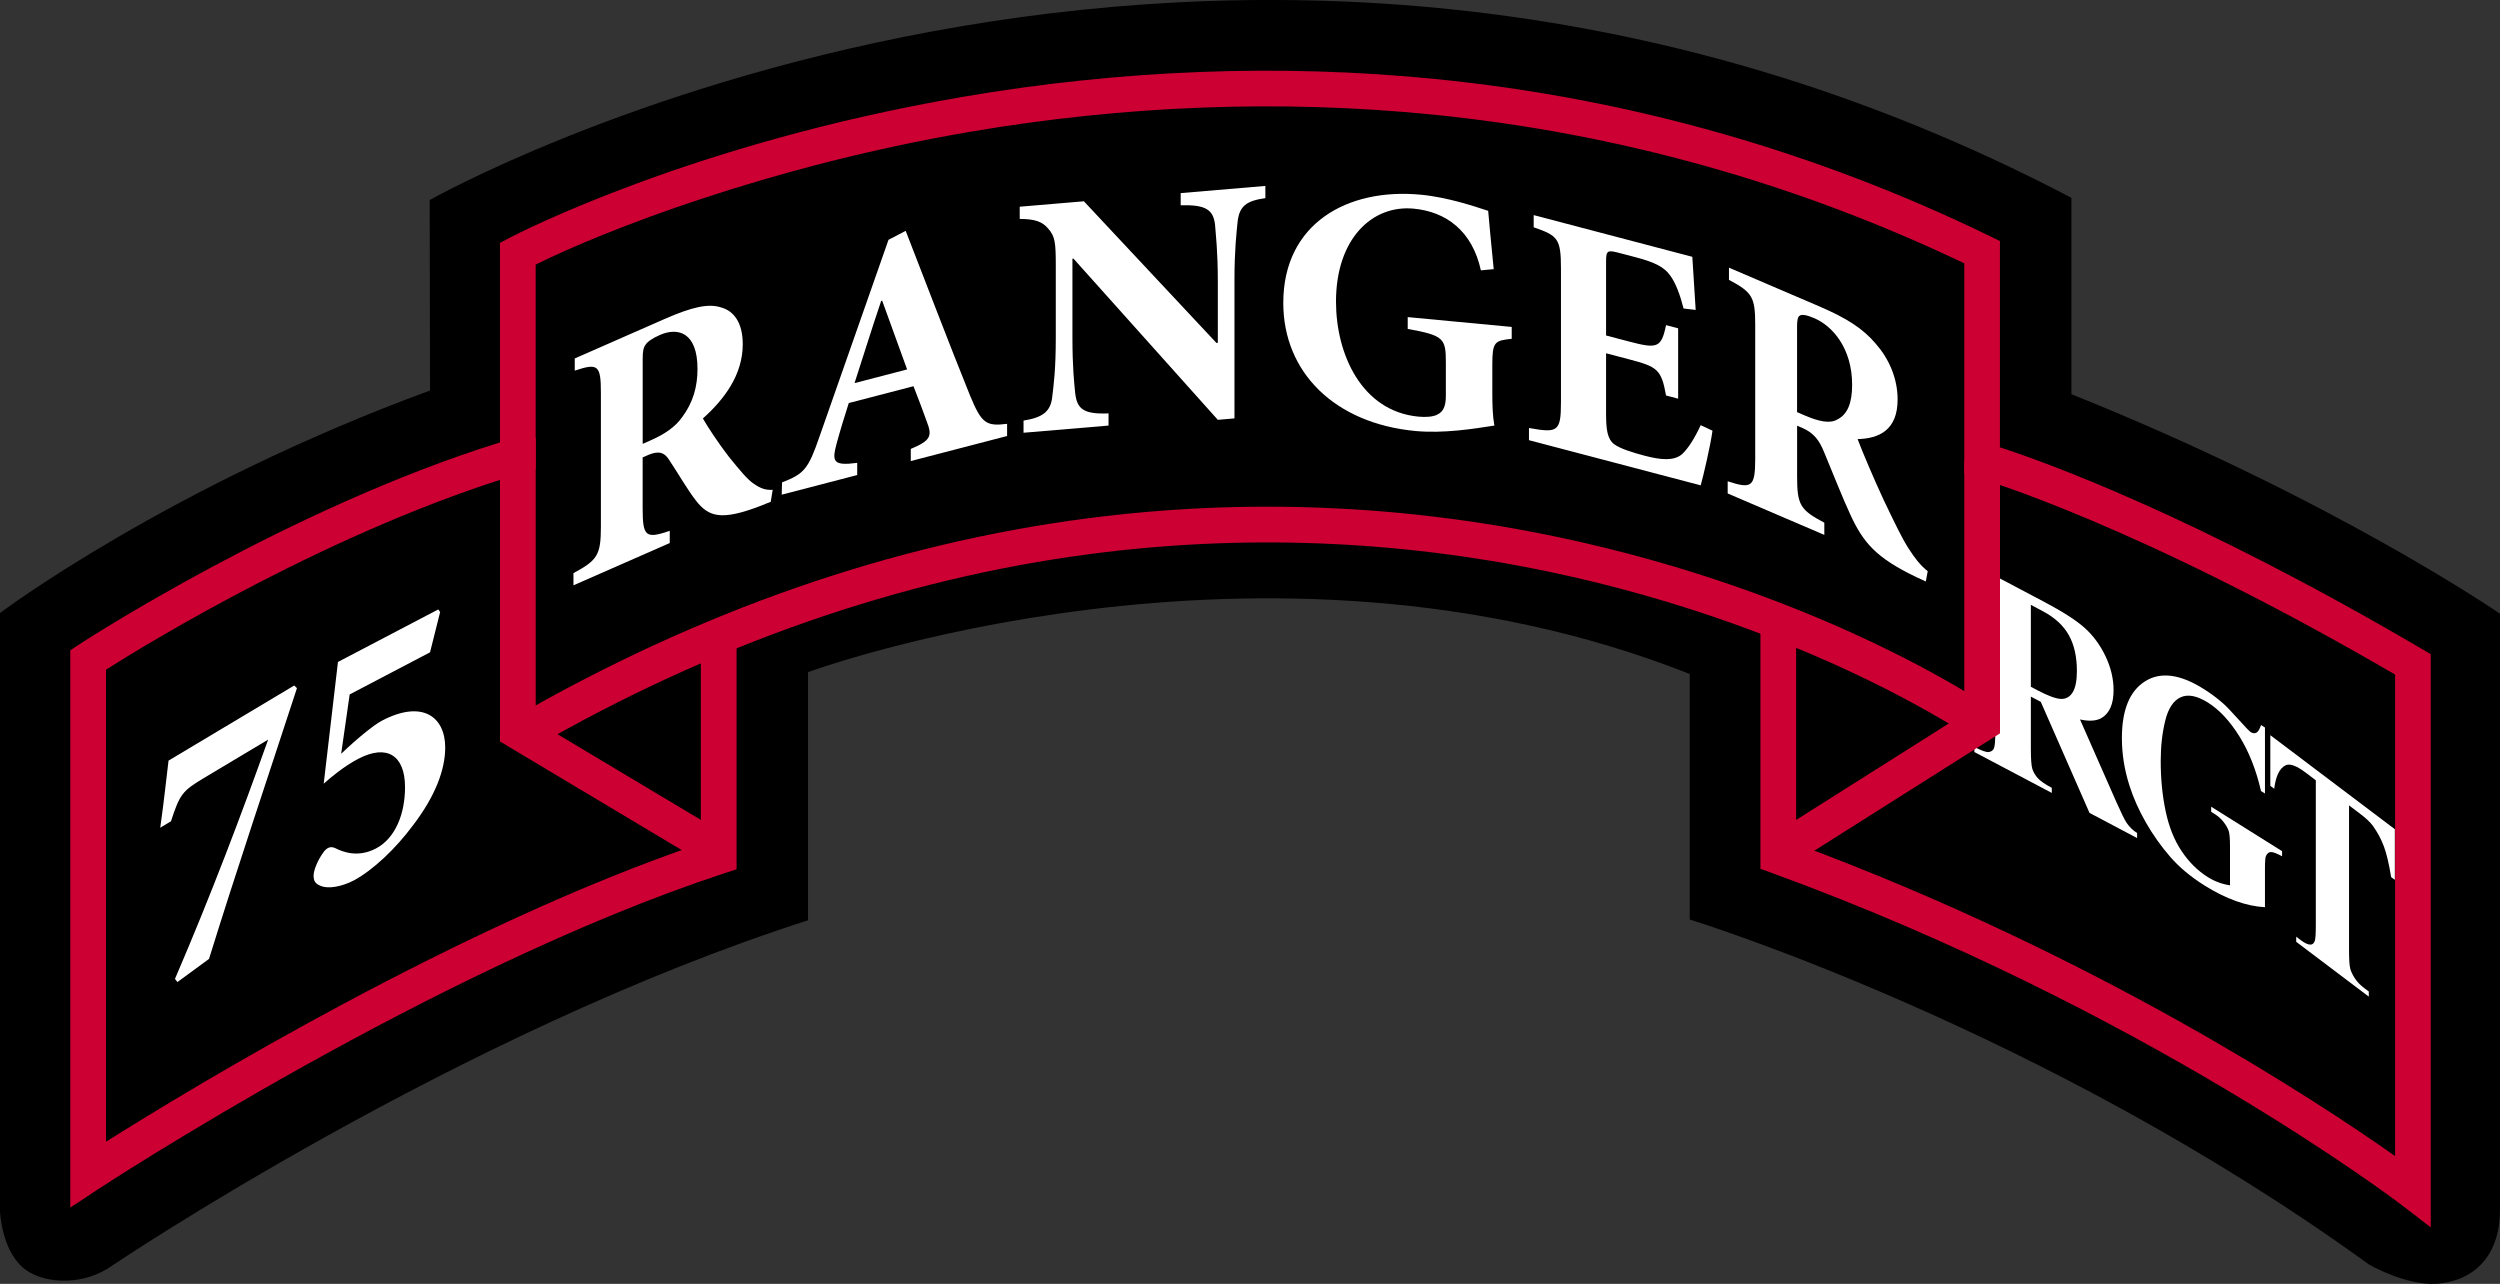
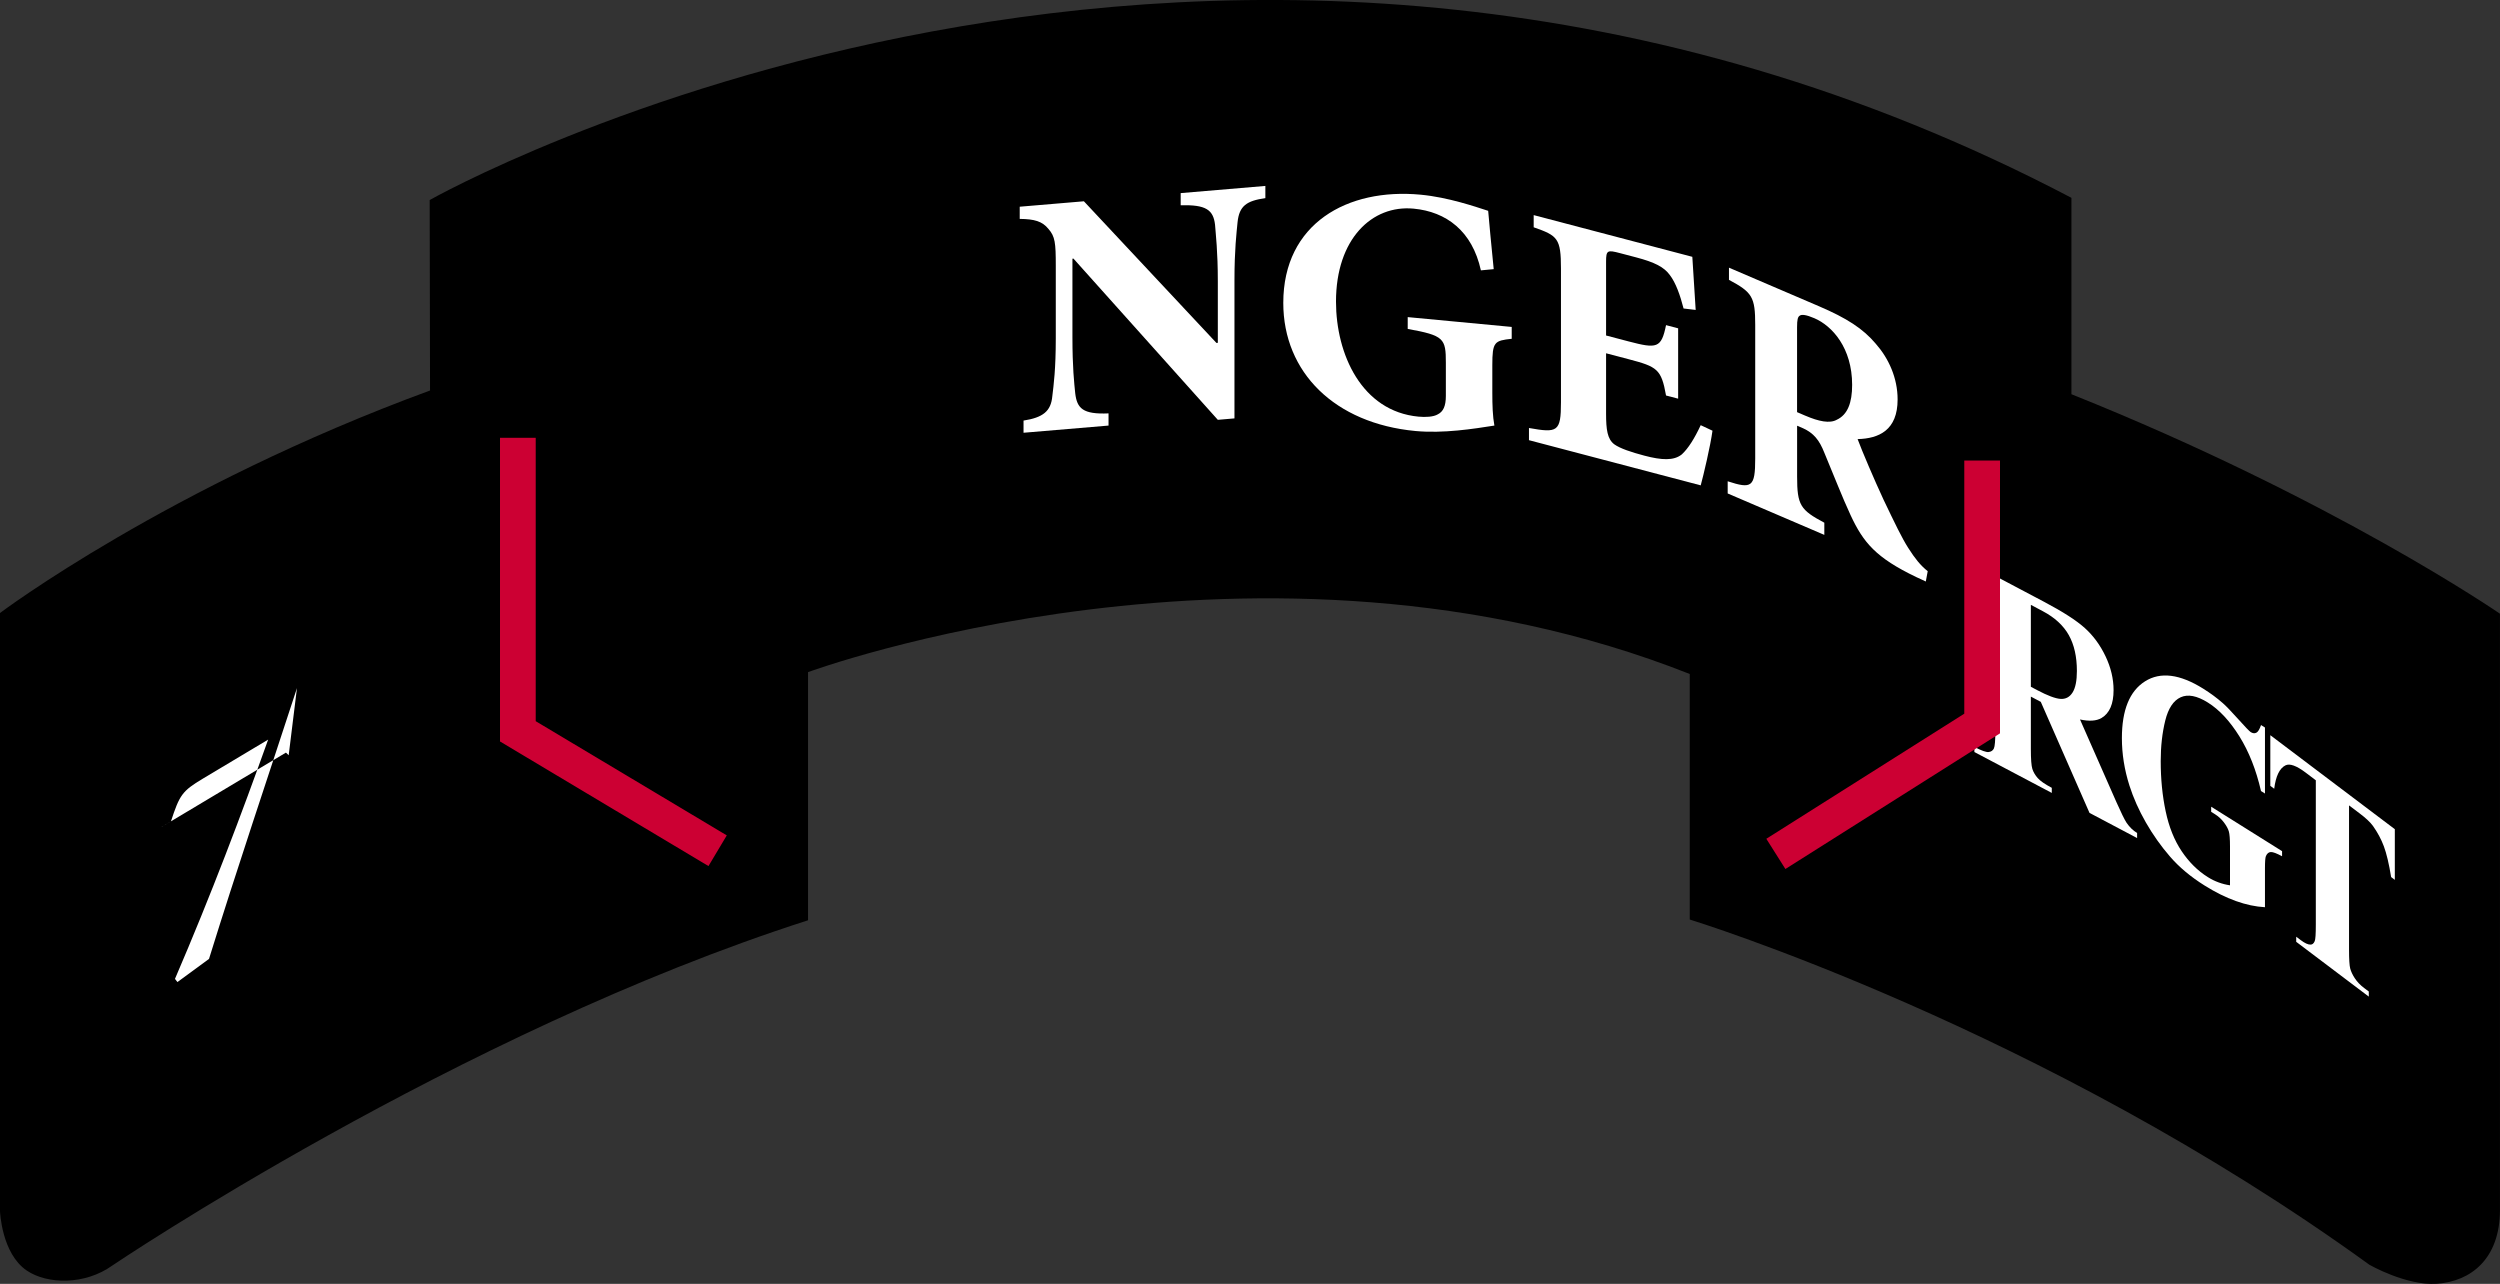
<svg xmlns="http://www.w3.org/2000/svg" viewBox="0 0 700 359.49">
  <rect x="0" y="0" width="700" height="359.49" fill="#333333" stroke="none" />
  <defs>
    <style>.e{fill:#c03;}.f{fill:#fff;}</style>
  </defs>
  <g id="b">
    <path d="M580,110.39v-55c-238.13-125-459.69.62-459.69.62l.1,53.33C47.08,136.23,0,171.64,0,171.64v167.5s.42,11.83,7.5,16.62c5.73,3.88,16.29,4.1,23.96-1.42,0,0,96.67-65.21,194.79-96.66v-69.48s127.09-46.85,246.88.52v68.75s98.54,30.21,190.31,96.67c0,0,10.22,5.87,18.82,5.31,9.62-.63,17.73-7,17.73-20.69v-166.92s-46.56-32.08-120-61.46Z" />
    <path class="f" d="M568.64,195.05v14.68c0,2.83.14,4.69.42,5.57.28.88.78,1.73,1.48,2.54.71.81,2.03,1.73,3.96,2.75v1.43l-21.67-11.45v-1.43c1.96,1.03,3.28,1.51,3.98,1.43.7-.08,1.19-.41,1.47-.98.28-.57.42-2.27.42-5.11v-34c0-2.83-.14-4.69-.42-5.57-.28-.88-.78-1.73-1.48-2.54-.71-.81-2.03-1.73-3.97-2.75v-1.43l19.67,10.4c5.12,2.71,8.87,5.12,11.24,7.25s4.31,4.77,5.81,7.92,2.25,6.31,2.25,9.48c0,3.86-1.12,6.46-3.37,7.8-1.44.84-3.44.97-6.03.41l10.18,23.11c1.33,3,2.28,4.93,2.84,5.79.85,1.25,1.84,2.21,2.97,2.88v1.43l-13.33-7.05-13.64-31.09-2.78-1.47ZM568.64,169.35v22.95l1.78.94c2.89,1.53,5.06,2.34,6.49,2.45,1.44.1,2.57-.48,3.39-1.76.82-1.28,1.23-3.3,1.23-6.05,0-3.99-.75-7.34-2.26-10.04-1.51-2.7-3.94-4.94-7.29-6.71l-3.34-1.77Z" />
    <path class="f" d="M634.19,203.72v18.47l-1.11-.7c-1.35-5.89-3.36-11-6.05-15.31-2.69-4.31-5.63-7.47-8.83-9.47-3.05-1.91-5.59-2.4-7.62-1.47s-3.46,3.1-4.31,6.52c-.84,3.41-1.27,7.19-1.27,11.34,0,5.02.46,9.72,1.39,14.08.92,4.37,2.41,8.08,4.47,11.15,2.06,3.07,4.5,5.49,7.33,7.26.98.62,1.99,1.11,3.03,1.49,1.03.38,2.09.65,3.18.81v-10.9c0-2.06-.11-3.46-.33-4.21s-.68-1.58-1.37-2.5c-.69-.92-1.53-1.69-2.52-2.31l-1.05-.66v-1.43l19.85,12.44v1.43c-1.51-.81-2.56-1.21-3.15-1.18-.59.03-1.05.4-1.37,1.13-.18.38-.27,1.52-.27,3.42v10.9c-2.61-.14-5.33-.72-8.15-1.73-2.82-1.01-5.75-2.46-8.78-4.36-3.88-2.43-7.09-5.12-9.65-8.08-2.56-2.96-4.82-6.15-6.78-9.58-1.96-3.43-3.49-6.87-4.59-10.32-1.41-4.44-2.11-8.86-2.11-13.26,0-7.88,2.16-13.19,6.48-15.92,4.32-2.73,9.75-2.04,16.3,2.06,2.03,1.27,3.86,2.62,5.48,4.05.88.76,2.31,2.24,4.29,4.45,1.98,2.21,3.15,3.42,3.51,3.65.56.35,1.08.42,1.57.19.48-.23.92-.95,1.33-2.16l1.11.7Z" />
    <path class="f" d="M670.55,232.18v14.18l-1.03-.78c-.61-3.73-1.29-6.59-2.03-8.59s-1.77-3.9-3.06-5.73c-.73-1.01-1.99-2.2-3.81-3.57l-2.89-2.18v40.41c0,2.68.11,4.44.33,5.27s.65,1.75,1.29,2.73,1.51,1.9,2.62,2.73l1.29.97v1.43l-20.32-15.34v-1.43l1.29.97c1.13.85,2.03,1.26,2.72,1.24.5.01.89-.31,1.17-.97.21-.46.31-2,.31-4.63v-40.41l-2.8-2.12c-2.61-1.97-4.51-2.66-5.7-2.06-1.66.83-2.71,3.02-3.15,6.55l-1.09-.82v-14.18l34.86,26.32Z" />
  </g>
  <g id="c">
-     <path class="e" d="M148.75,209.72l-5-8.66c51.9-29.98,105.94-48.8,160.65-55.91,43.79-5.7,88.08-3.95,131.63,5.19,74.2,15.58,119.91,46.8,121.82,48.13l-5.69,8.22s0,0,0,0h0c-.21-.15-11.69-8-31.9-17.61-18.7-8.89-48.93-21.15-86.72-29.04-42.41-8.85-85.52-10.51-128.14-4.93-53.29,6.97-105.99,25.35-156.65,54.62Z" />
-     <path class="e" d="M680.63,343.67l-8.05-6.19c-.71-.55-72.15-55-176.37-93.02l-3.29-1.2v-66.94h10v59.95c83.84,31.05,146.3,72.33,167.71,87.43v-134.82c-72.58-42.3-116.55-55.02-116.99-55.14l-3.64-1.03v-58.97c-47.05-22.48-97.16-36.5-148.98-41.67-42.33-4.23-85.9-2.59-129.51,4.85-56.63,9.67-102.61,27.77-121.52,37.16v57.23l-3.57,1.06c-52.92,15.74-105.38,47.94-116.74,55.13v132.19c23.91-15.07,98.92-60.63,166.56-83.53v-60.56h10v67.79l-3.44,1.13c-80.9,26.55-174.44,87.87-175.37,88.49l-7.75,5.11v-156.04l2.25-1.48c.59-.39,58.37-38.16,118.06-56.72v-55.88l2.67-1.4c2.04-1.07,50.95-26.45,126.79-39.46,44.53-7.63,89.05-9.33,132.32-5.03,54.11,5.37,106.4,20.18,155.4,44.01l2.81,1.37v57.77c12.2,3.94,54.06,18.85,118.16,56.46l2.47,1.45v160.52Z" />
    <polygon class="e" points="198.37 242.5 140 207.61 140 122.58 150 122.58 150 201.93 203.5 233.91 198.37 242.5" />
    <polygon class="e" points="499.91 243.32 494.57 234.86 550 199.83 550 128.94 560 128.94 560 205.34 499.91 243.32" />
  </g>
  <g id="d">
-     <path class="f" d="M83.15,192.67c-8.15,24.97-16.82,50.66-24.63,75.83l-8.84,6.48-.69-.89c10.13-23.55,18.71-46.29,26.09-67l-18.28,10.93c-5.84,3.49-6.52,4.6-8.93,11.94l-3,1.8c1.2-8.52,1.72-14.13,2.32-18.79l35.19-21.03.77.74Z" />
-     <path class="f" d="M95.51,211.08c4.34-4.17,9.12-8.08,11.43-9.29,11.34-5.94,17.72-1.08,17.72,7.52,0,6.2-2.75,13.54-8.95,21.69-4.96,6.7-11.25,12.59-16.56,15.48-3.54,1.86-7.26,2.41-9.21,1.63-1.77-.67-2.13-1.49-2.13-2.99s1.24-4.45,2.83-6.59c1.06-1.36,2.04-1.57,3.19-1.07,2.13,1.09,6.38,2.76,11.43.12,5.49-2.88,8.15-9.77,8.15-17.17,0-8.9-5.05-12.16-13.11-7.93-4.07,2.13-7.79,5.28-9.66,6.96l3.99-34.09,28.08-14.71.53.72-2.83,11.29-22.5,11.79-2.39,16.65Z" />
-     <path class="f" d="M215.83,140.49c-.54.24-1.61.61-2.68,1.08-11.25,4.35-14.73,3.15-18.3-1.42-2.32-2.98-4.73-7.19-7.32-11.12-1.43-2.4-3.04-2.86-5.89-1.7l-1.7.75v14.24c0,8,.89,8.58,7.59,6.32v3.41l-26.96,11.84v-3.41c6.69-3.62,7.68-5.03,7.68-13.02v-37.44c0-7.8-.8-8.42-7.32-6.24v-3.41l25.08-11.02c7.77-3.41,12.32-4.43,15.89-3.27,3.57.97,6.07,4.26,6.07,10.3,0,8.58-5.18,15.44-11.16,20.79,1.25,2.28,4.64,7.32,7.23,10.67,3.21,3.95,5.09,6.25,6.87,7.51,1.96,1.38,3.39,1.92,5.44,1.8l-.54,3.35ZM182.27,123.25c3.75-1.65,6.78-3.66,8.75-6.47,3.03-4.06,4.28-8.51,4.28-13.48,0-10.34-5.53-11.71-10.53-9.51-2.23.98-3.48,1.92-4.02,2.74-.62.86-.8,1.91-.8,3.96v23.79l2.32-1.02Z" />
-     <path class="f" d="M255.02,129.11v-3.41c5.57-2.33,6.04-3.62,4.53-7.52-.94-2.68-2.36-6.41-3.77-10.04l-18.12,4.71c-1.04,3.29-2.26,7.12-3.4,11.32-1.32,5.02-1.13,6.34,5.76,5.43v3.41l-21.14,5.5.09-3.44c6.23-2.4,7.36-3.77,10.47-12.77l19.34-55.15,4.81-2.52c6.04,15.49,11.89,30.94,18.02,46.11,3.21,7.75,4.44,8.69,10.38,7.93v3.41l-26.99,7.02ZM247,84.2l-.28.07c-2.64,7.81-5,15.44-7.45,23l14.72-3.83-6.98-19.25Z" />
+     <path class="f" d="M83.15,192.67c-8.15,24.97-16.82,50.66-24.63,75.83l-8.84,6.48-.69-.89c10.13-23.55,18.71-46.29,26.09-67l-18.28,10.93c-5.84,3.49-6.52,4.6-8.93,11.94l-3,1.8l35.19-21.03.77.74Z" />
    <path class="f" d="M354.29,55.48c-5.25.74-7.29,2.18-7.77,6.7-.29,3.05-.87,7.68-.87,16.26v38.71l-4.66.4-40.42-45.14-.29.02v21.94c0,8.58.49,12.83.78,15.73.49,4.25,2.14,5.96,9.33,5.65v3.41l-23.8,2.01v-3.41c5.44-.85,7.68-2.6,8.06-6.83.39-3.25.97-7.59.97-16.17v-20.38c0-6.34-.19-8.17-2.04-10.26-1.75-2.19-3.98-2.78-8.06-2.83v-3.41l17.97-1.52,37.11,39.66.39-.03v-17.16c0-8.58-.58-13.11-.78-15.92-.49-4.15-2.53-5.64-9.62-5.43v-3.41l23.71-2.01v3.41Z" />
    <path class="f" d="M423.29,94.86c-4.85.52-5.44.85-5.44,7.38v7.7c0,3.51.1,6.64.58,9.22-5.82.91-14.27,2.26-22.13,1.52-22.52-2.13-36.98-16.36-36.98-35.87,0-22.23,17.96-32.23,38.44-30.3,7.86.74,15.43,3.41,18.93,4.52.29,3.44.78,8.56,1.55,16.33l-3.59.34c-2.43-11.05-9.71-16.42-18.83-17.28-11.65-1.1-21.74,8.48-21.74,26.03,0,14.72,7.18,30.71,23.1,32.21,1.94.18,4.17.1,5.43-.66,1.46-.74,2.23-2.23,2.23-5.15v-9.26c0-6.83-.49-7.65-10.68-9.49v-3.31l29.12,2.75v3.31Z" />
    <path class="f" d="M479.5,120.58c-.57,4.24-2.55,12.59-3.3,15.32l-48.09-12.65v-3.41c8.01,1.43,8.96,1.09,8.96-7.2v-37.44c0-8.48-.94-9.22-7.64-11.56v-3.41l44.42,11.68c.09,1.78.57,8.73.94,14.87l-3.39-.4c-.94-3.66-2.17-7.2-3.87-9.4-1.6-2.18-4.15-3.53-9.43-4.92l-4.53-1.19c-3.49-.92-3.87-.82-3.87,2.4v20.67l6.32,1.66c7.92,2.08,9.15,1.92,10.47-4.56l3.39.89v19.7l-3.39-.89c-1.32-7.37-2.45-8.06-10.47-10.16l-6.32-1.66v16.87c0,4.58.38,7.12,2.26,8.59,1.7,1.23,4.9,2.26,8.49,3.21,4.81,1.26,8.2,1.47,10.47-.37,1.79-1.67,3.49-4.35,5.28-8.17l3.3,1.55Z" />
    <path class="f" d="M539.22,162.82c-.54-.23-1.61-.79-2.69-1.25-11.29-5.42-14.79-9.65-18.37-17.33-2.33-5-4.75-11.3-7.35-17.48-1.43-3.64-3.05-5.5-5.92-6.83l-1.7-.73v14.24c0,8,.9,9.35,7.62,12.92v3.41l-27.06-11.6v-3.41c6.72,2.2,7.71,1.65,7.71-6.35v-37.44c0-7.8-.81-9.12-7.35-12.61v-3.41l25.18,10.79c7.8,3.34,12.37,6.28,15.95,10.54,3.58,4.07,6.09,9.53,6.09,15.58,0,8.58-5.2,10.94-11.2,11.09,1.25,3.37,4.66,11.36,7.26,16.96,3.23,6.75,5.11,10.67,6.9,13.49,1.97,3.09,3.41,4.87,5.47,6.54l-.54,2.89ZM505.52,116.4c3.76,1.61,6.81,2.24,8.78,1.13,3.05-1.42,4.3-4.79,4.3-9.76,0-10.34-5.56-16.52-10.58-18.67-2.24-.96-3.5-1.11-4.03-.75-.63.32-.81,1.21-.81,3.26v23.79l2.33,1Z" />
  </g>
</svg>